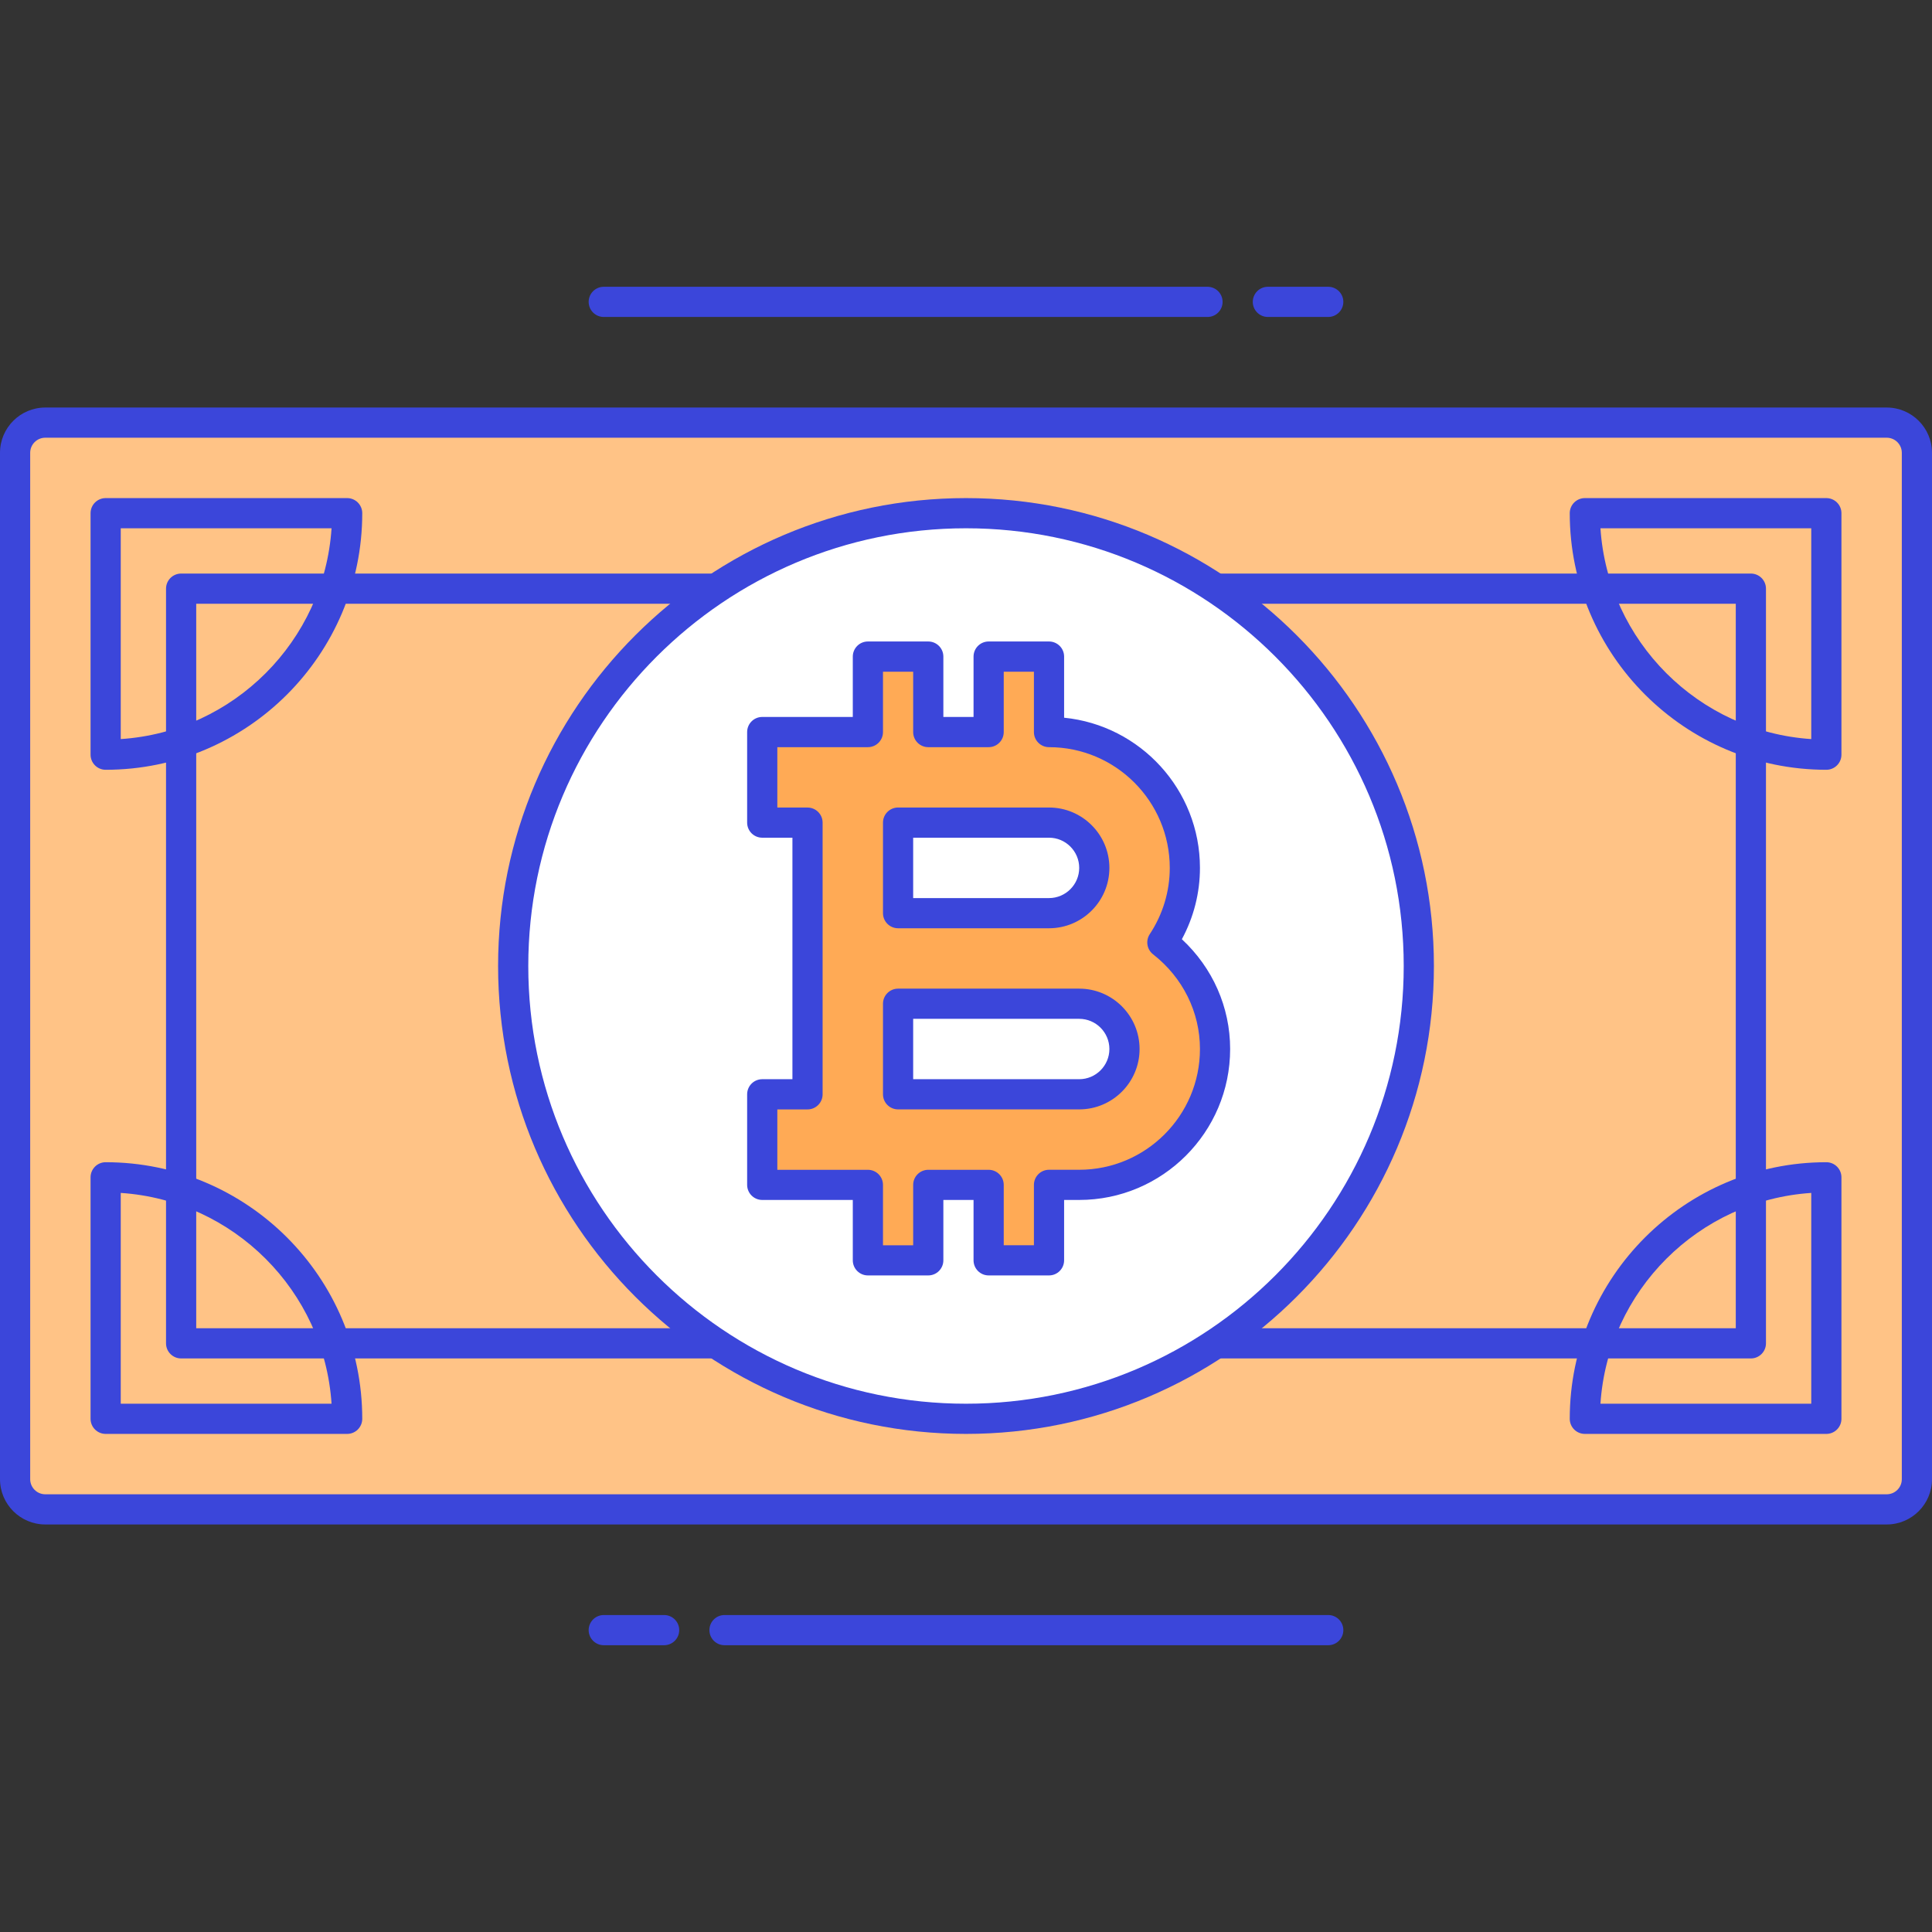
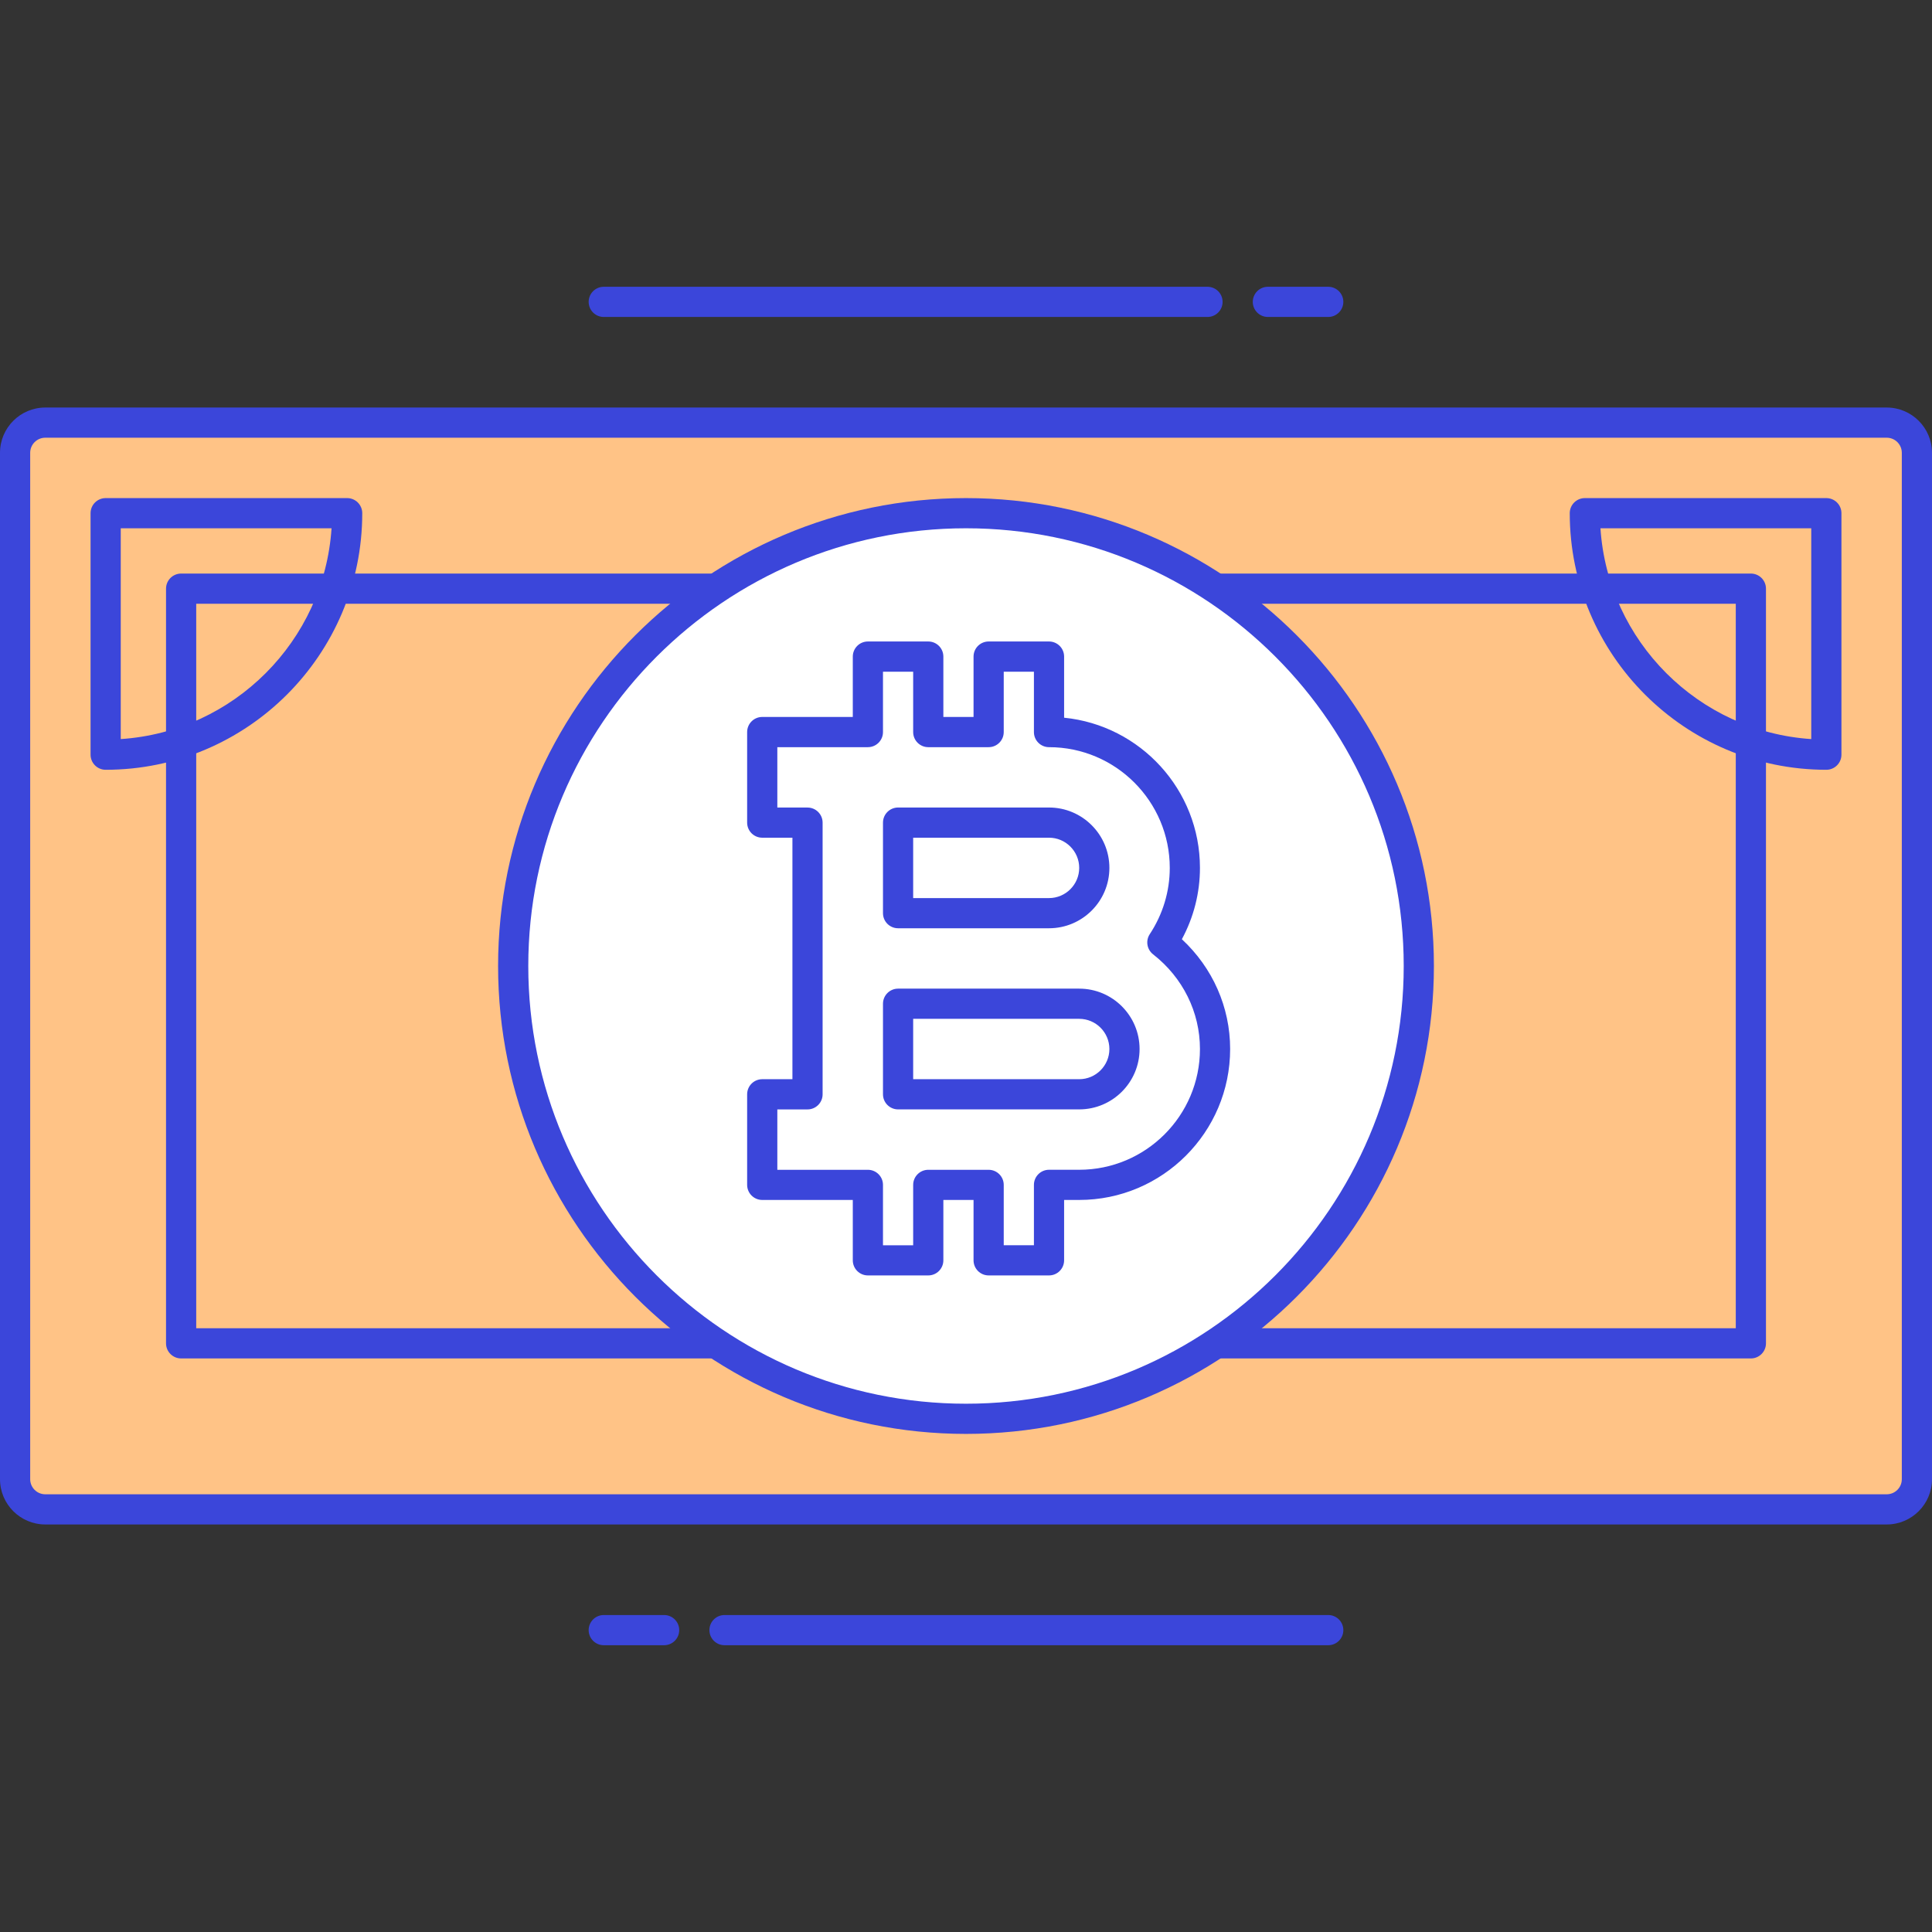
<svg xmlns="http://www.w3.org/2000/svg" width="64" height="64" viewBox="0 0 64 64" fill="none">
  <rect x="0" y="0" width="64" height="64" fill="#333333" stroke="none" />
  <path d="M62.5 50H1.5C0.948 50 0.5 49.552 0.5 49V15C0.5 14.448 0.948 14 1.5 14H62.5C63.052 14 63.5 14.448 63.5 15V49C63.5 49.552 63.052 50 62.5 50Z" fill="#FFC386" />
  <path d="M62.5 50.5H1.5C0.673 50.5 0 49.827 0 49V15C0 14.173 0.673 13.5 1.5 13.5H62.5C63.327 13.5 64 14.173 64 15V49C64 49.827 63.327 50.5 62.5 50.5ZM1.5 14.5C1.224 14.5 1 14.724 1 15V49C1 49.276 1.224 49.5 1.5 49.5H62.5C62.776 49.5 63 49.276 63 49V15C63 14.724 62.776 14.5 62.5 14.5H1.5Z" fill="#3B46DA" />
  <path d="M58 45H6C5.724 45 5.5 44.776 5.5 44.5V19.5C5.5 19.224 5.724 19 6 19H58C58.276 19 58.5 19.224 58.5 19.5V44.5C58.5 44.776 58.276 45 58 45ZM6.5 44H57.5V20H6.5V44Z" fill="#3B46DA" />
  <path d="M3.5 25.5C3.224 25.5 3 25.276 3 25V17C3 16.724 3.224 16.5 3.5 16.5H11.5C11.776 16.5 12 16.724 12 17C12 21.687 8.187 25.5 3.5 25.5ZM4 17.5V24.483C7.738 24.236 10.736 21.237 10.983 17.5H4Z" fill="#3B46DA" />
  <path d="M60.5 25.5C55.813 25.5 52 21.687 52 17C52 16.724 52.224 16.5 52.5 16.5H60.5C60.776 16.5 61 16.724 61 17V25C61 25.276 60.776 25.5 60.5 25.5ZM53.017 17.5C53.264 21.238 56.263 24.236 60 24.483V17.5H53.017Z" fill="#3B46DA" />
-   <path d="M60.5 47.5H52.5C52.224 47.5 52 47.276 52 47C52 42.313 55.813 38.5 60.5 38.5C60.776 38.5 61 38.724 61 39V47C61 47.276 60.776 47.5 60.5 47.5ZM53.017 46.5H60V39.517C56.262 39.764 53.264 42.762 53.017 46.5Z" fill="#3B46DA" />
-   <path d="M11.5 47.5H3.5C3.224 47.5 3 47.276 3 47V39C3 38.724 3.224 38.5 3.5 38.5C8.187 38.5 12 42.313 12 47C12 47.276 11.776 47.5 11.5 47.5ZM4 46.5H10.983C10.736 42.762 7.738 39.764 4 39.517V46.5Z" fill="#3B46DA" />
  <path d="M32 47C40.284 47 47 40.284 47 32C47 23.716 40.284 17 32 17C23.716 17 17 23.716 17 32C17 40.284 23.716 47 32 47Z" fill="white" />
  <path d="M32 47.5C23.453 47.5 16.5 40.547 16.5 32C16.5 23.453 23.453 16.5 32 16.5C40.547 16.5 47.5 23.453 47.5 32C47.5 40.547 40.546 47.5 32 47.5ZM32 17.5C24.005 17.5 17.5 24.005 17.5 32C17.5 39.995 24.004 46.5 32 46.5C39.996 46.5 46.5 39.995 46.5 32C46.5 24.005 39.995 17.5 32 17.5Z" fill="#3B46DA" />
-   <path d="M38.505 31.219C38.973 30.509 39.25 29.662 39.25 28.75C39.25 26.269 37.231 24.25 34.75 24.25V21.75H32.75V24.25H30.75V21.75H28.75V24.25H25.25V27.25H26.75V36.25H25.25V39.25H28.75V41.75H30.75V39.25H32.75V41.75H34.75V39.25H35.75C38.231 39.25 40.25 37.231 40.25 34.75C40.25 33.311 39.559 32.043 38.505 31.219ZM29.75 27.25H34.75C35.577 27.25 36.25 27.923 36.25 28.75C36.25 29.577 35.577 30.25 34.75 30.25H29.75V27.25ZM35.75 36.25H29.75V33.25H34.75H35.75C36.577 33.25 37.25 33.923 37.25 34.75C37.25 35.577 36.577 36.25 35.75 36.25Z" fill="#FFAA55" />
  <path d="M34.75 42.25H32.75C32.474 42.25 32.25 42.026 32.25 41.75V39.75H31.25V41.75C31.25 42.026 31.026 42.25 30.75 42.25H28.75C28.474 42.25 28.25 42.026 28.25 41.75V39.75H25.25C24.974 39.75 24.75 39.526 24.75 39.25V36.25C24.75 35.974 24.974 35.75 25.25 35.75H26.25V27.75H25.25C24.974 27.75 24.75 27.526 24.75 27.25V24.25C24.75 23.974 24.974 23.75 25.25 23.75H28.25V21.75C28.25 21.474 28.474 21.25 28.75 21.25H30.75C31.026 21.25 31.25 21.474 31.25 21.75V23.75H32.25V21.75C32.25 21.474 32.474 21.25 32.75 21.25H34.75C35.026 21.25 35.25 21.474 35.25 21.75V23.775C37.773 24.026 39.75 26.162 39.75 28.75C39.75 29.577 39.544 30.385 39.151 31.113C40.172 32.061 40.75 33.364 40.75 34.75C40.75 37.507 38.507 39.75 35.75 39.75H35.25V41.75C35.25 42.026 35.026 42.25 34.75 42.25ZM33.25 41.25H34.25V39.25C34.25 38.974 34.474 38.75 34.75 38.75H35.75C37.956 38.75 39.75 36.956 39.75 34.75C39.75 33.528 39.184 32.384 38.197 31.613C37.992 31.452 37.944 31.161 38.088 30.944C38.521 30.287 38.75 29.529 38.75 28.751C38.75 26.545 36.956 24.751 34.75 24.751C34.474 24.751 34.25 24.527 34.25 24.251V22.251H33.25V24.251C33.25 24.527 33.026 24.751 32.75 24.751H30.75C30.474 24.751 30.25 24.527 30.25 24.251V22.251H29.25V24.251C29.25 24.527 29.026 24.751 28.75 24.751H25.75V26.751H26.75C27.026 26.751 27.25 26.975 27.25 27.251V36.251C27.25 36.527 27.026 36.751 26.75 36.751H25.75V38.751H28.75C29.026 38.751 29.25 38.975 29.25 39.251V41.251H30.25V39.251C30.25 38.975 30.474 38.751 30.75 38.751H32.75C33.026 38.751 33.25 38.975 33.25 39.251V41.25ZM35.75 36.75H29.75C29.474 36.75 29.25 36.526 29.25 36.25V33.25C29.25 32.974 29.474 32.75 29.75 32.75H35.75C36.853 32.75 37.75 33.647 37.75 34.75C37.75 35.853 36.853 36.75 35.75 36.75ZM30.25 35.75H35.75C36.301 35.75 36.75 35.301 36.75 34.75C36.75 34.199 36.301 33.75 35.75 33.75H30.25V35.75ZM34.75 30.75H29.75C29.474 30.75 29.25 30.526 29.25 30.25V27.25C29.25 26.974 29.474 26.75 29.75 26.75H34.75C35.853 26.75 36.75 27.647 36.75 28.75C36.75 29.853 35.853 30.75 34.75 30.75ZM30.25 29.75H34.75C35.301 29.75 35.75 29.301 35.75 28.75C35.75 28.199 35.301 27.75 34.75 27.75H30.25V29.75Z" fill="#3B46DA" />
  <path d="M44 10.5H42C41.724 10.5 41.5 10.276 41.5 10C41.5 9.724 41.724 9.5 42 9.5H44C44.276 9.5 44.5 9.724 44.5 10C44.5 10.276 44.276 10.5 44 10.5Z" fill="#3B46DA" />
  <path d="M40 10.5H20C19.724 10.5 19.5 10.276 19.5 10C19.5 9.724 19.724 9.5 20 9.5H40C40.276 9.5 40.5 9.724 40.5 10C40.5 10.276 40.276 10.5 40 10.5Z" fill="#3B46DA" />
  <path d="M22 54.5H20C19.724 54.5 19.5 54.276 19.5 54C19.5 53.724 19.724 53.5 20 53.5H22C22.276 53.5 22.5 53.724 22.5 54C22.5 54.276 22.276 54.5 22 54.5Z" fill="#3B46DA" />
  <path d="M44 54.5H24C23.724 54.5 23.5 54.276 23.5 54C23.5 53.724 23.724 53.5 24 53.5H44C44.276 53.5 44.5 53.724 44.5 54C44.5 54.276 44.276 54.5 44 54.5Z" fill="#3B46DA" />
</svg>